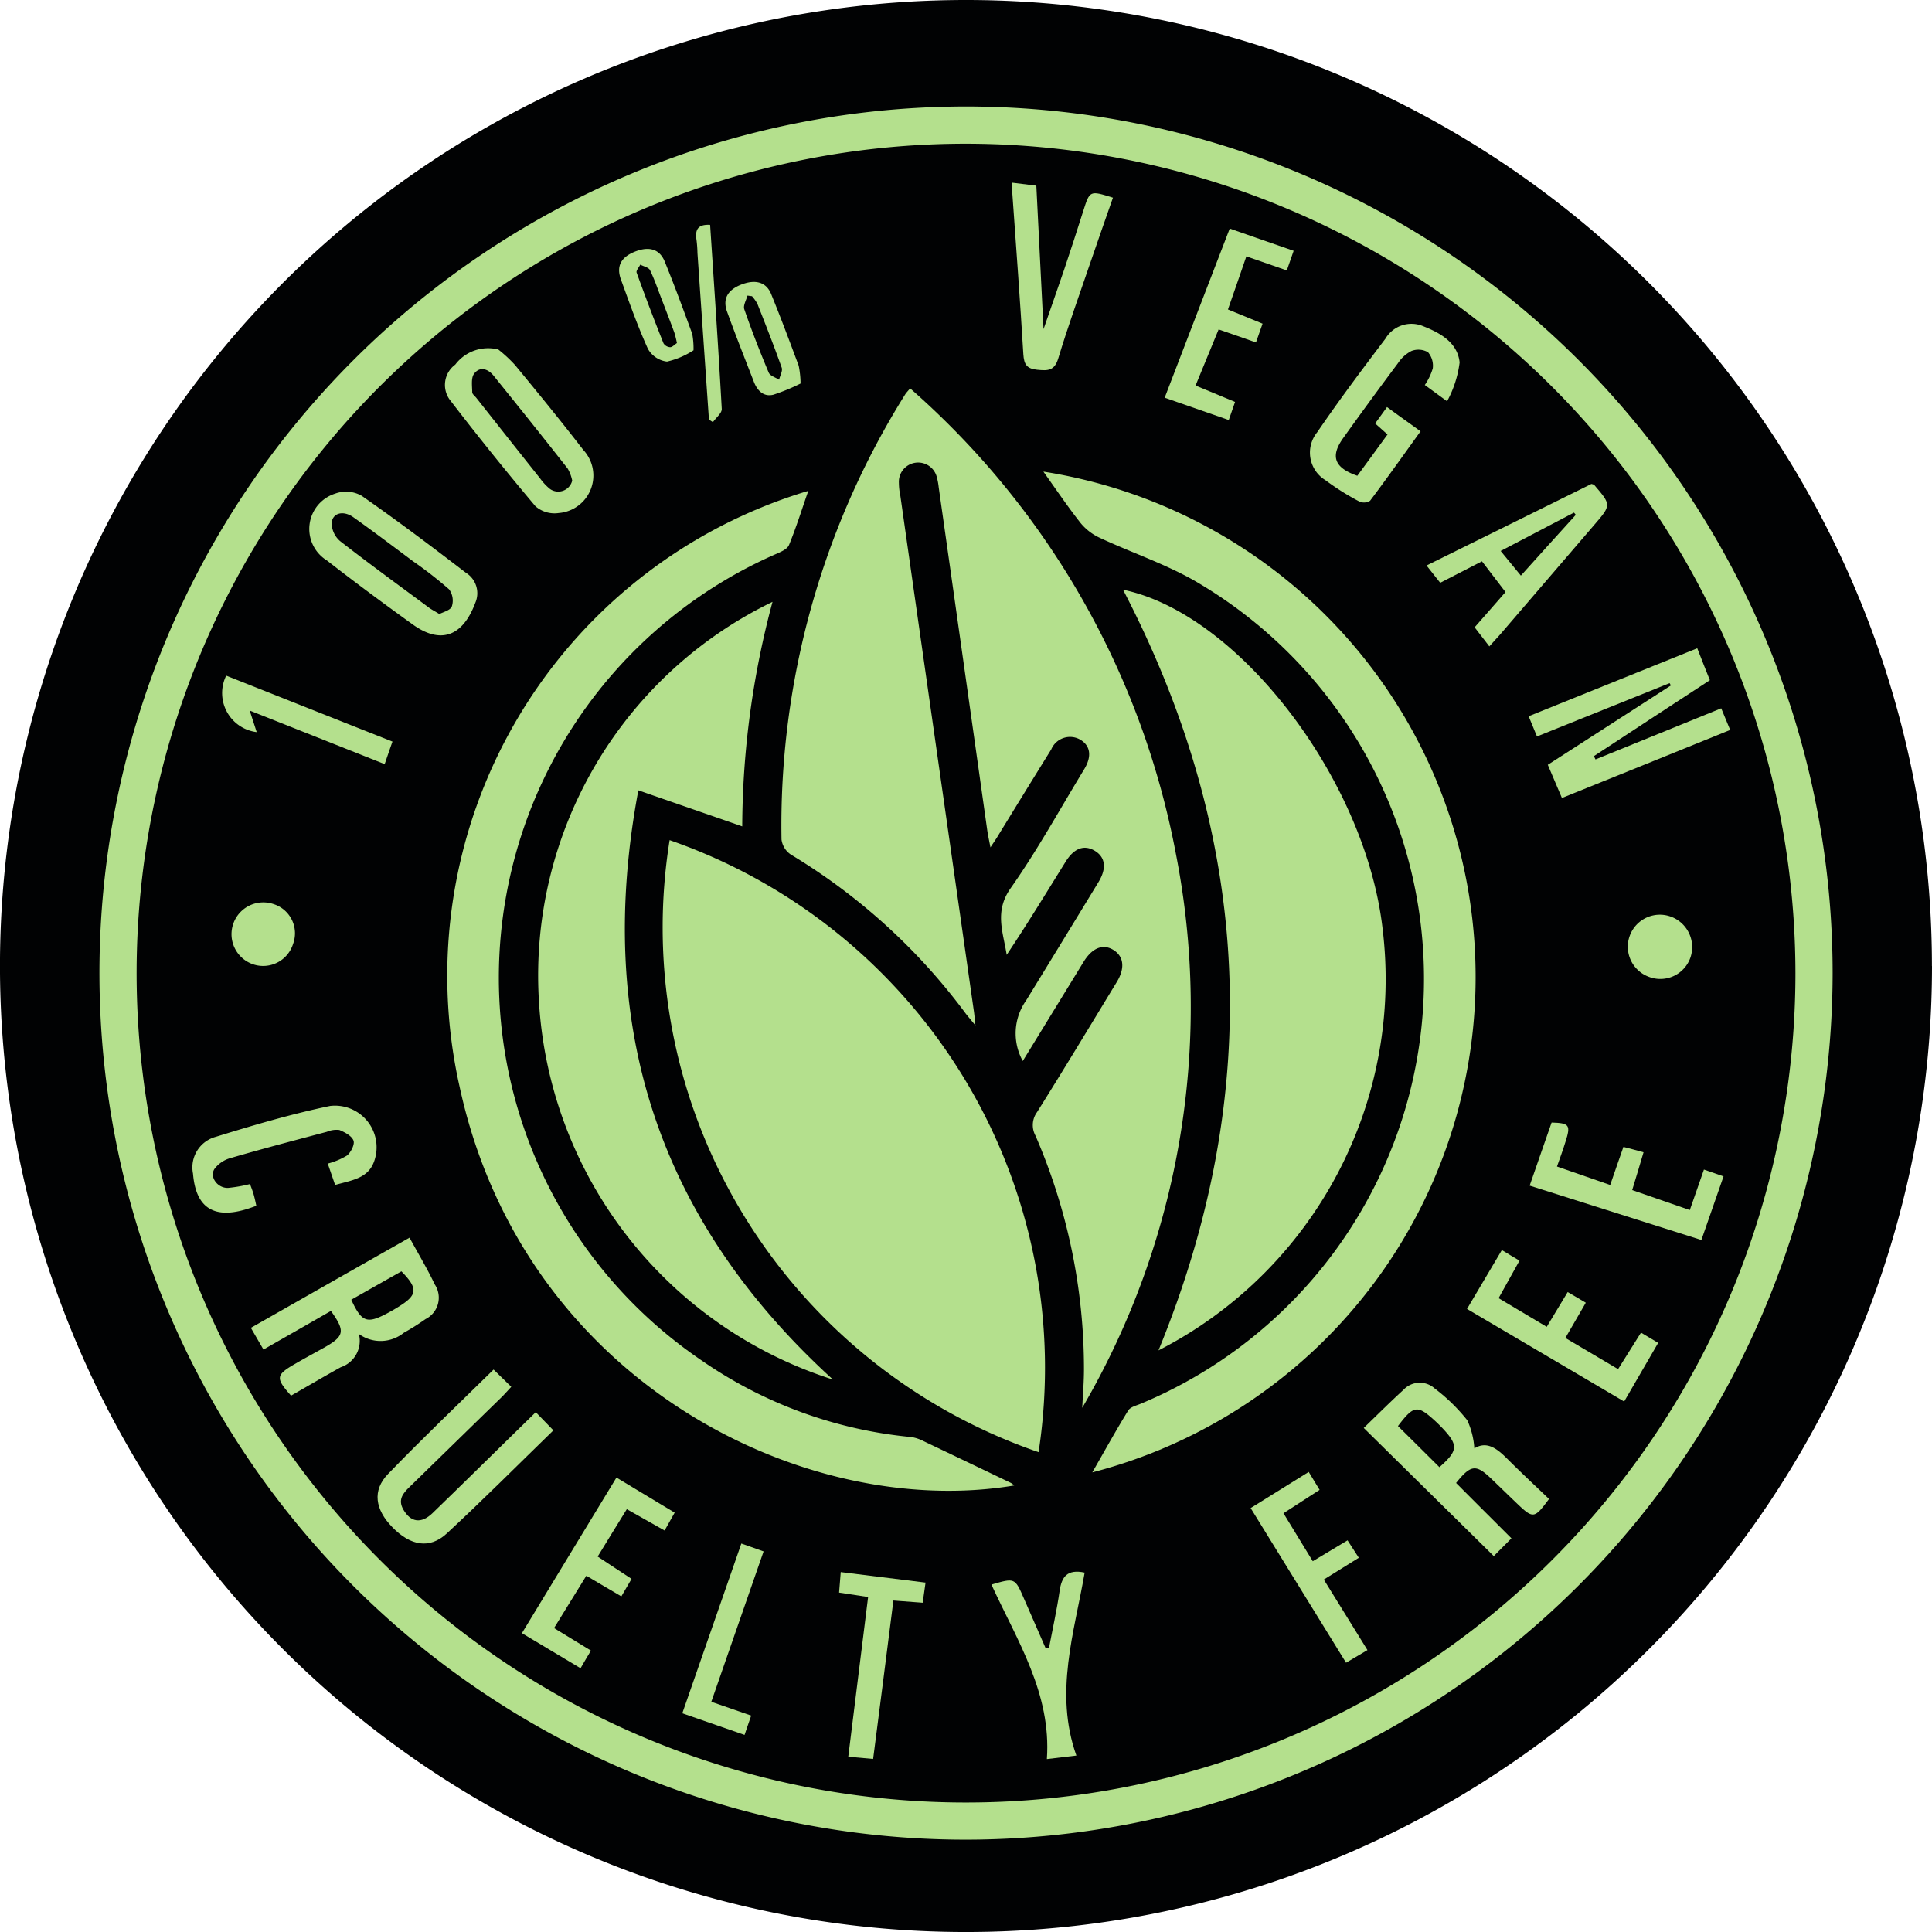
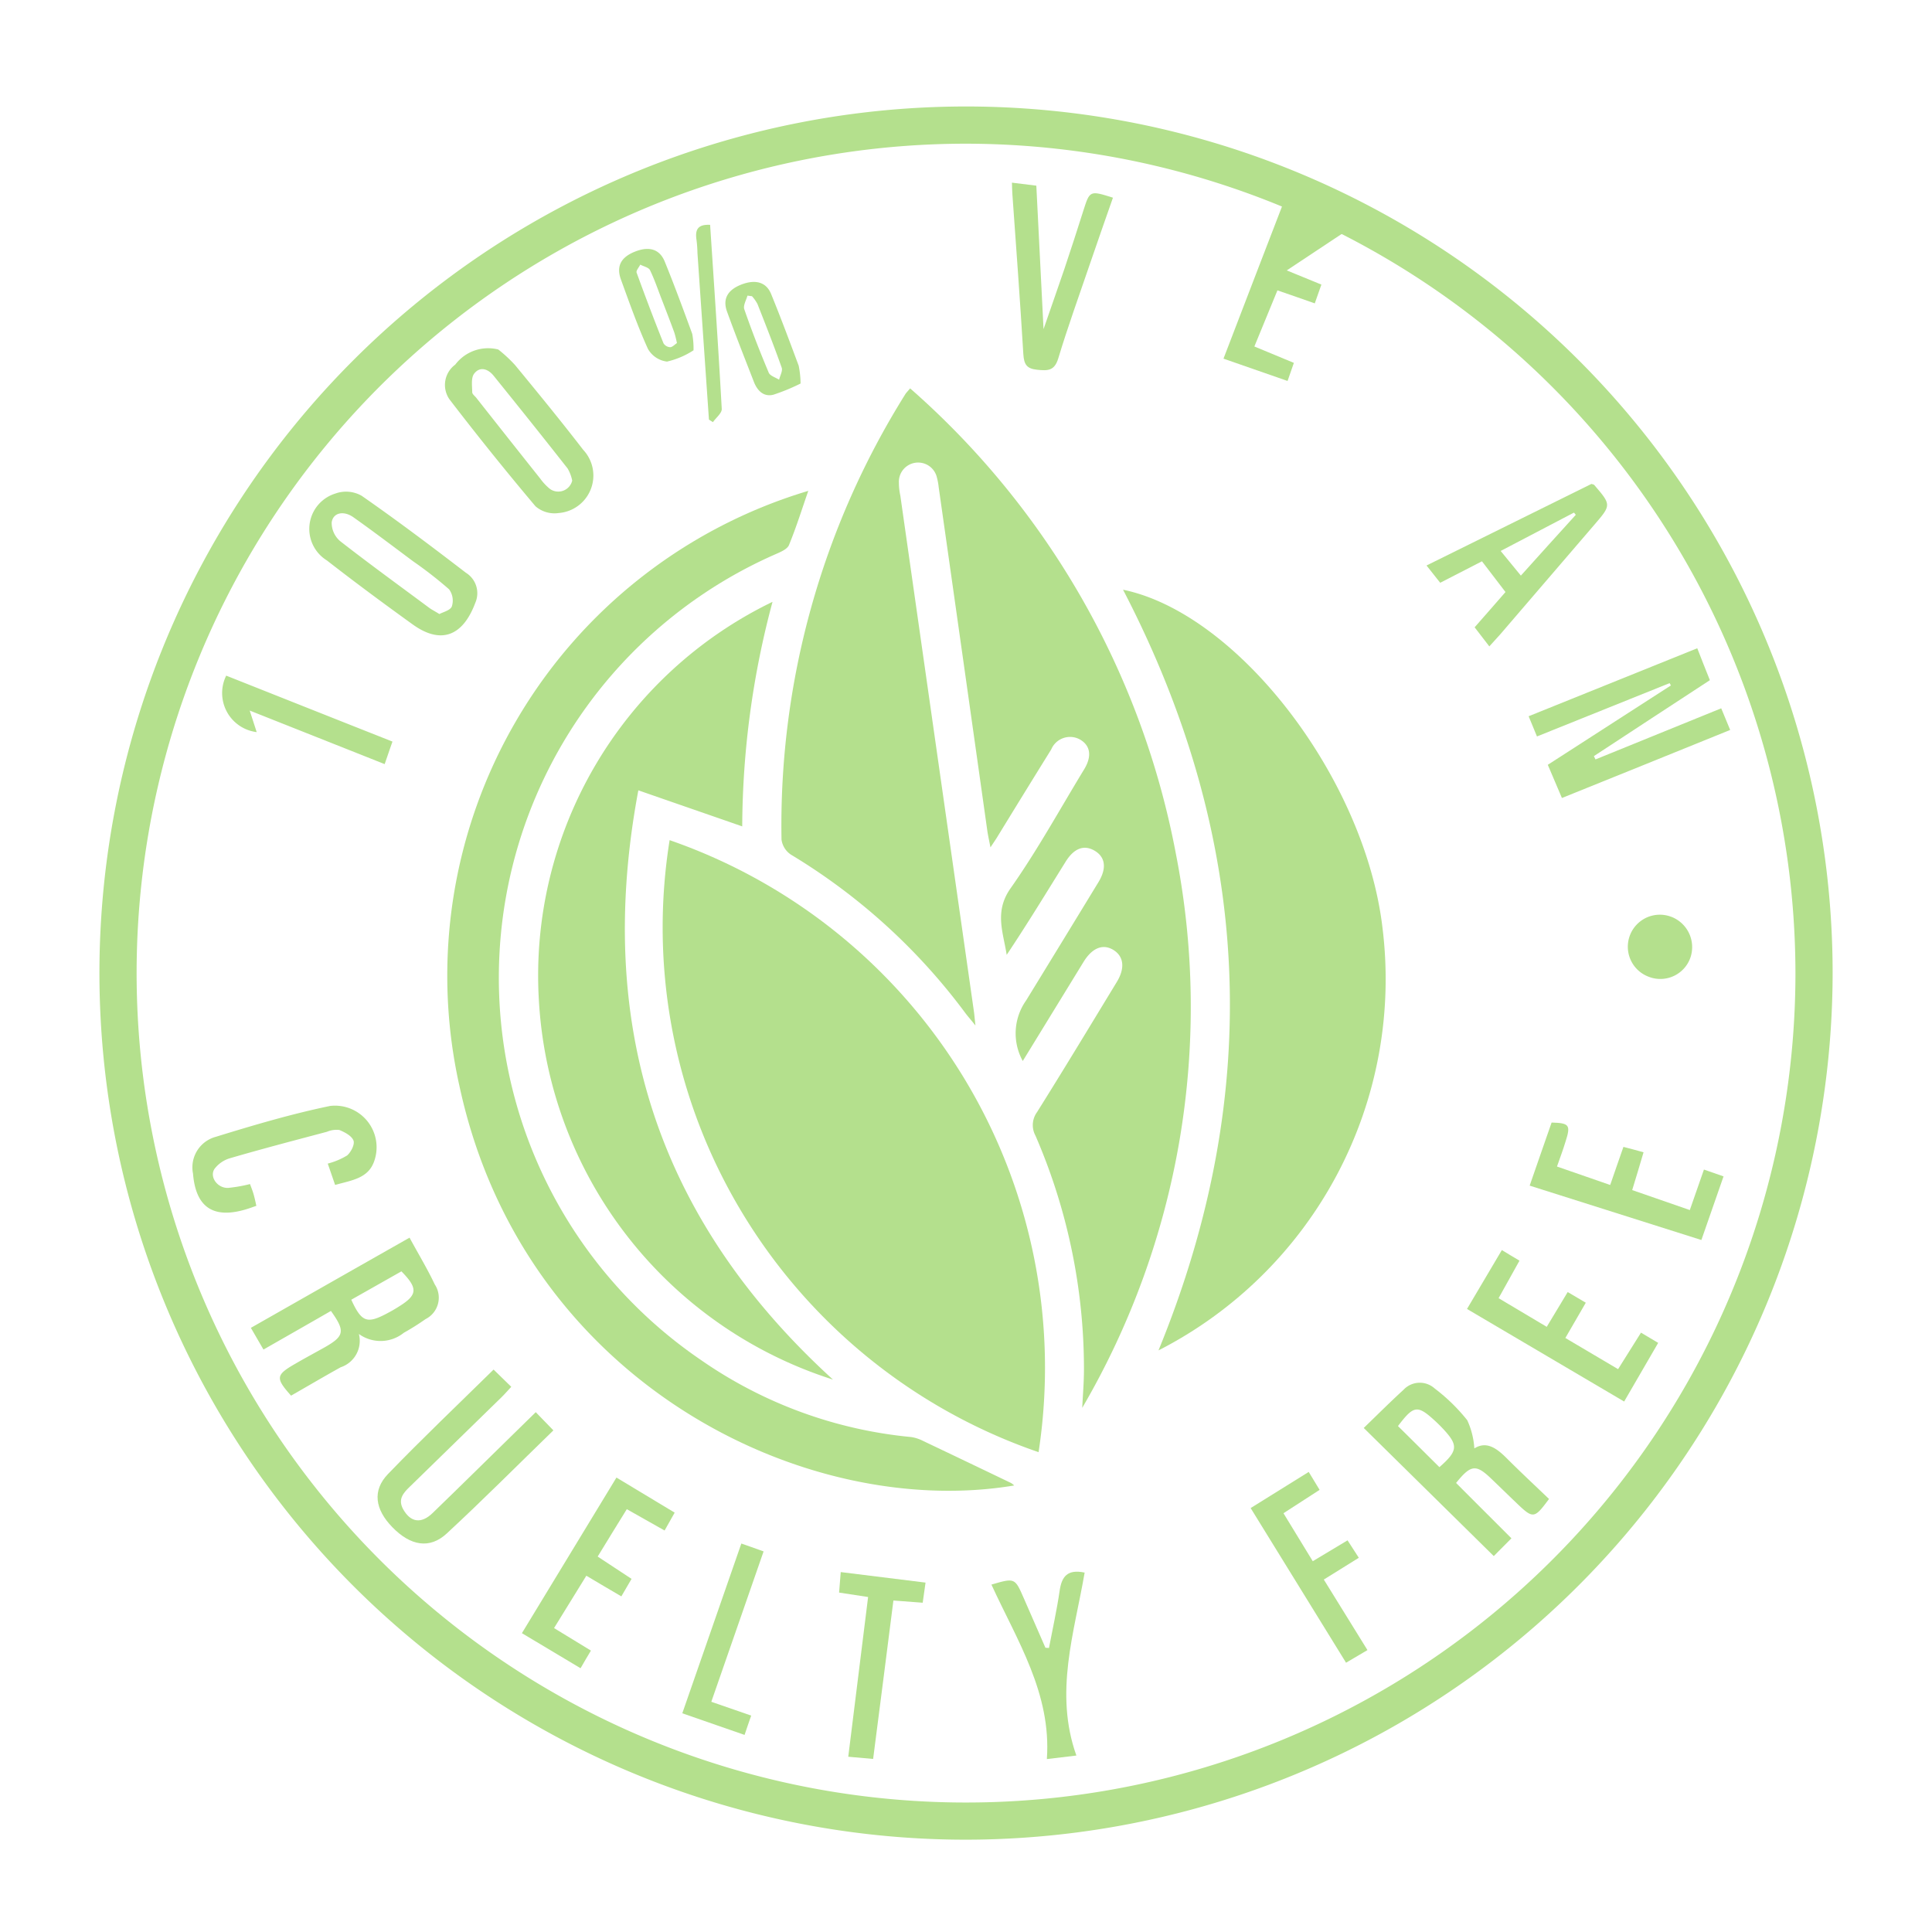
<svg xmlns="http://www.w3.org/2000/svg" id="Group_9" data-name="Group 9" width="87.647" height="87.651" viewBox="0 0 87.647 87.651">
-   <path id="Path_2223" data-name="Path 2223" d="M292.228,518.853A43.824,43.824,0,1,1,248.4,475.024a43.824,43.824,0,0,1,43.825,43.829" transform="translate(-204.581 -475.024)" fill="#010203" />
  <path id="Path_2224" data-name="Path 2224" d="M220.82,480.194A37.262,37.262,0,0,1,232.876,501.3a36.046,36.046,0,0,1-4.246,25.145c.027-.583.078-1.165.078-1.748a26.59,26.59,0,0,0-2.2-10.6,1,1,0,0,1,.068-1.063c1.23-1.959,2.423-3.939,3.626-5.916.385-.637.31-1.179-.191-1.465-.463-.262-.937-.065-1.322.562l-2.757,4.495a2.586,2.586,0,0,1,.15-2.743q1.646-2.683,3.281-5.367c.382-.624.32-1.131-.157-1.421s-.94-.14-1.332.494c-.876,1.407-1.738,2.825-2.672,4.222-.157-1.026-.572-1.963.181-3.026,1.22-1.731,2.239-3.595,3.339-5.4.354-.586.279-1.07-.194-1.343a.926.926,0,0,0-1.305.45q-1.247,2.009-2.484,4.031c-.065.1-.133.2-.273.412-.065-.334-.109-.535-.14-.736q-1.1-7.805-2.208-15.6a2.777,2.777,0,0,0-.082-.446.874.874,0,0,0-1.724.245,2.82,2.82,0,0,0,.065.579q1.671,11.721,3.343,23.434c.02.15.031.3.065.606-.2-.255-.334-.4-.453-.559a27.523,27.523,0,0,0-7.916-7.193.974.974,0,0,1-.429-.685,36.846,36.846,0,0,1,5.623-20.214c.034-.054.082-.1.208-.249" transform="translate(-179.533 -462.577)" fill="#b4e08d" />
  <path id="Path_2225" data-name="Path 2225" d="M230.445,513.974a25.319,25.319,0,0,1-14.067-11.947,25.017,25.017,0,0,1-2.672-15.818,25.334,25.334,0,0,1,16.738,27.765" transform="translate(-183.328 -448.095)" fill="#b4e08d" />
  <path id="Path_2226" data-name="Path 2226" d="M219.532,482.875c5.224,1.077,10.973,8.567,11.77,15.331a18.913,18.913,0,0,1-10.161,19.178c4.818-11.756,4.246-23.25-1.608-34.509" transform="translate(-168.585 -456.122)" fill="#b4e08d" />
  <path id="Path_2227" data-name="Path 2227" d="M226.909,481.559c-.283.808-.542,1.646-.876,2.457-.078.191-.385.317-.61.416A20.983,20.983,0,0,0,222.057,521a19.992,19.992,0,0,0,9.521,3.483,1.792,1.792,0,0,1,.549.181q1.988.946,3.973,1.9a.749.749,0,0,1,.15.116c-9.483,1.585-22.265-4.685-25.162-18.1a22.96,22.96,0,0,1,15.821-27.022" transform="translate(-190.24 -459.29)" fill="#b4e08d" />
  <path id="Path_2228" data-name="Path 2228" d="M225.111,518.321A19.185,19.185,0,0,1,211.774,501.1a18.831,18.831,0,0,1,10.6-18.06A39.8,39.8,0,0,0,221,493.227c-1.544-.538-3.06-1.06-4.713-1.636-1.98,10.55.818,19.43,8.826,26.729" transform="translate(-187.328 -455.737)" fill="#b4e08d" />
-   <path id="Path_2229" data-name="Path 2229" d="M218.473,481.3a23.212,23.212,0,0,1,2.215,45.4c.566-.985,1.077-1.912,1.632-2.811.1-.157.361-.218.559-.3a20.878,20.878,0,0,0,2.406-37.364c-1.346-.76-2.839-1.261-4.249-1.919a2.472,2.472,0,0,1-.879-.675c-.583-.739-1.111-1.523-1.683-2.324" transform="translate(-171.135 -459.904)" fill="#b4e08d" />
  <path id="Path_2230" data-name="Path 2230" d="M233.669,486.38c.14.341.252.617.406.981-2.539,1.029-5.053,2.048-7.633,3.087-.215-.5-.412-.975-.641-1.506,1.878-1.21,3.731-2.406,5.585-3.6l-.058-.105c-1.99.8-3.984,1.6-6.018,2.419-.136-.327-.245-.6-.378-.917,2.563-1.032,5.084-2.048,7.65-3.084.191.494.375.954.572,1.448-1.772,1.159-3.52,2.3-5.261,3.445l.072.15c1.878-.763,3.755-1.527,5.7-2.317" transform="translate(-155.584 -454.246)" fill="#b4e08d" />
  <path id="Path_2231" data-name="Path 2231" d="M227.751,496.412c.559-.351,1.022,0,1.476.453.627.627,1.274,1.23,1.912,1.84-.675.91-.716.913-1.5.16-.375-.358-.746-.722-1.121-1.08-.688-.661-.923-.644-1.595.194.811.814,1.632,1.632,2.511,2.511-.269.273-.521.521-.8.807l-5.9-5.813c.62-.6,1.2-1.179,1.8-1.728a1.01,1.01,0,0,1,1.421-.061,8.215,8.215,0,0,1,1.476,1.441,3.6,3.6,0,0,1,.32,1.274m-1.584.852c.845-.743.859-.992.17-1.734-.119-.126-.242-.249-.368-.365-.8-.733-.964-.712-1.683.235.617.606,1.237,1.227,1.881,1.864" transform="translate(-160.866 -430.703)" fill="#b4e08d" />
  <path id="Path_2232" data-name="Path 2232" d="M215.118,491.5c.409.753.814,1.421,1.145,2.123a1.085,1.085,0,0,1-.419,1.574,10.9,10.9,0,0,1-.985.62,1.679,1.679,0,0,1-2.038.054,1.262,1.262,0,0,1-.825,1.51c-.756.419-1.5.859-2.252,1.288-.712-.8-.7-.937.211-1.458.433-.252.872-.487,1.305-.729.906-.515.951-.736.293-1.656-.995.573-2,1.145-3.06,1.752-.194-.334-.361-.62-.572-.985,2.409-1.37,4.784-2.723,7.2-4.092m-2.644,2.818c.463,1.009.709,1.1,1.6.63.191-.1.382-.208.562-.324.845-.525.872-.821.112-1.595-.74.419-1.489.842-2.276,1.288" transform="translate(-196.54 -435.354)" fill="#b4e08d" />
  <path id="Path_2233" data-name="Path 2233" d="M214.871,493.258c.3.293.532.515.8.78-.157.167-.29.324-.436.467q-2.085,2.04-4.178,4.076c-.3.286-.535.576-.286,1.019.334.586.811.665,1.326.17,1.227-1.186,2.44-2.385,3.663-3.581.32-.317.647-.63,1.022-1,.269.28.515.532.8.825-1.643,1.595-3.21,3.172-4.839,4.679-.774.716-1.643.559-2.464-.283-.791-.811-.92-1.67-.2-2.416,1.544-1.6,3.155-3.132,4.788-4.737" transform="translate(-192.477 -431.124)" fill="#b4e08d" />
-   <path id="Path_2234" data-name="Path 2234" d="M228.243,482.857l-1.012-.74a2.7,2.7,0,0,0,.361-.753.943.943,0,0,0-.215-.733.879.879,0,0,0-.75-.058,1.618,1.618,0,0,0-.613.555q-1.263,1.687-2.488,3.4c-.59.828-.4,1.346.644,1.707.446-.607.9-1.23,1.37-1.874-.194-.17-.351-.313-.562-.5.174-.235.341-.47.538-.743.511.375.978.705,1.523,1.1-.774,1.07-1.516,2.123-2.29,3.149a.513.513,0,0,1-.491.034,11.6,11.6,0,0,1-1.533-.964,1.464,1.464,0,0,1-.375-2.177c.988-1.448,2.038-2.849,3.094-4.243a1.371,1.371,0,0,1,1.649-.593c.8.31,1.622.743,1.717,1.67a4.957,4.957,0,0,1-.569,1.762" transform="translate(-162.593 -464.651)" fill="#b4e08d" />
  <path id="Path_2235" data-name="Path 2235" d="M212.931,479.728a6.339,6.339,0,0,1,.763.709c1.043,1.268,2.085,2.539,3.087,3.84a1.706,1.706,0,0,1-1.111,2.869,1.316,1.316,0,0,1-1.053-.307q-2-2.372-3.895-4.842a1.143,1.143,0,0,1,.256-1.584,1.867,1.867,0,0,1,1.953-.685m3.353,5.95a1.747,1.747,0,0,0-.208-.552c-1.107-1.411-2.232-2.815-3.36-4.212-.256-.313-.62-.429-.879-.092-.15.191-.092.559-.089.845,0,.085.123.174.187.256q1.446,1.835,2.9,3.663a2.422,2.422,0,0,0,.443.47.651.651,0,0,0,1.005-.378" transform="translate(-190.325 -463.872)" fill="#b4e08d" />
  <path id="Path_2236" data-name="Path 2236" d="M216.23,486.615c-.579,1.55-1.591,1.884-2.845.978-1.312-.944-2.614-1.908-3.888-2.9a1.68,1.68,0,0,1,.378-3.033,1.431,1.431,0,0,1,1.2.1c1.608,1.118,3.176,2.3,4.73,3.493a1.09,1.09,0,0,1,.423,1.366m-1.632.508c.16-.089.5-.167.569-.348a.863.863,0,0,0-.126-.777,18.5,18.5,0,0,0-1.632-1.271c-.9-.671-1.792-1.349-2.712-2-.45-.314-.923-.2-.981.239a1.094,1.094,0,0,0,.382.845c1.329,1.036,2.692,2.024,4.045,3.029.106.078.221.133.457.279" transform="translate(-194.667 -459.268)" fill="#b4e08d" />
  <path id="Path_2237" data-name="Path 2237" d="M226.425,488.839c-.242-.313-.45-.583-.671-.872.474-.535.906-1.036,1.4-1.6-.348-.457-.7-.91-1.067-1.394-.637.331-1.247.641-1.895.974-.228-.29-.436-.555-.62-.784,2.515-1.244,5-2.474,7.48-3.7.055.017.1.021.129.048.777.906.777.906,0,1.809q-2.126,2.479-4.26,4.961c-.153.174-.317.348-.5.552m3.922-5.97-.082-.1c-1.094.573-2.184,1.141-3.326,1.741.334.4.6.74.917,1.118.862-.961,1.677-1.86,2.491-2.757" transform="translate(-158.856 -459.509)" fill="#b4e08d" />
  <path id="Path_2238" data-name="Path 2238" d="M218.055,477.456l1.1.136c.109,2.147.215,4.266.327,6.509.344-1,.651-1.861.944-2.726s.579-1.762.862-2.648c.293-.92.293-.92,1.343-.59-.348,1-.7,1.99-1.039,2.988-.487,1.431-1.005,2.856-1.441,4.3-.174.579-.487.566-.961.518s-.593-.245-.624-.7c-.146-2.433-.327-4.866-.5-7.3-.01-.143-.01-.286-.017-.494" transform="translate(-172.141 -469.169)" fill="#b4e08d" />
  <path id="Path_2239" data-name="Path 2239" d="M213.273,492.385a3.273,3.273,0,0,0,.876-.368c.174-.15.354-.5.29-.675-.082-.215-.392-.378-.641-.481a1.1,1.1,0,0,0-.566.082c-1.462.388-2.924.77-4.375,1.193a1.361,1.361,0,0,0-.722.487c-.245.365.136.886.617.865a6.655,6.655,0,0,0,.992-.174c.055.153.119.307.164.467s.082.327.123.521c-.187.065-.344.123-.508.17-1.458.423-2.242-.116-2.365-1.632a1.436,1.436,0,0,1,1.036-1.67c1.711-.528,3.438-1.039,5.186-1.4a1.888,1.888,0,0,1,2,2.5c-.269.787-1.009.869-1.775,1.084-.109-.313-.218-.634-.334-.968" transform="translate(-198.402 -439.598)" fill="#b4e08d" />
  <path id="Path_2240" data-name="Path 2240" d="M226.185,491.962c.859.3,1.612.562,2.416.838.2-.589.392-1.125.6-1.728.314.078.569.15.913.245-.174.586-.337,1.138-.515,1.714l2.614.906c.221-.63.423-1.213.641-1.837.3.106.569.2.889.31-.331.961-.658,1.891-1.005,2.886l-7.79-2.467c.341-.992.668-1.918.995-2.862.808.024.876.109.63.872-.112.371-.249.733-.385,1.121" transform="translate(-155.553 -439.042)" fill="#b4e08d" />
-   <path id="Path_2241" data-name="Path 2241" d="M225.624,479.965c-.613-.211-1.179-.409-1.833-.637-.273.791-.538,1.568-.835,2.409l1.571.644c-.109.307-.2.562-.3.852-.559-.2-1.084-.378-1.694-.59-.341.831-.682,1.656-1.046,2.546.62.255,1.189.494,1.792.743-.1.293-.191.549-.286.821-.944-.327-1.874-.654-2.907-1.012.992-2.59,1.966-5.118,2.951-7.674.968.341,1.919.668,2.9,1.009-.112.324-.2.576-.31.889" transform="translate(-167.249 -467.698)" fill="#b4e08d" />
+   <path id="Path_2241" data-name="Path 2241" d="M225.624,479.965l1.571.644c-.109.307-.2.562-.3.852-.559-.2-1.084-.378-1.694-.59-.341.831-.682,1.656-1.046,2.546.62.255,1.189.494,1.792.743-.1.293-.191.549-.286.821-.944-.327-1.874-.654-2.907-1.012.992-2.59,1.966-5.118,2.951-7.674.968.341,1.919.668,2.9,1.009-.112.324-.2.576-.31.889" transform="translate(-167.249 -467.698)" fill="#b4e08d" />
  <path id="Path_2242" data-name="Path 2242" d="M225.543,493.85c.736.436,1.435.855,2.184,1.3.317-.521.61-1.012.951-1.578.266.157.511.3.821.484-.31.532-.593,1.029-.927,1.6.784.467,1.55.917,2.392,1.414.351-.559.688-1.094,1.039-1.656.259.15.477.283.78.464-.515.889-1.016,1.755-1.544,2.661-2.4-1.411-4.726-2.787-7.129-4.2.532-.9,1.039-1.762,1.581-2.672.286.174.515.314.8.481-.317.572-.617,1.107-.947,1.7" transform="translate(-157.558 -434.957)" fill="#b4e08d" />
  <path id="Path_2243" data-name="Path 2243" d="M215.819,494.695c.924.555,1.752,1.056,2.641,1.591-.153.273-.29.508-.457.811-.569-.317-1.1-.624-1.714-.968-.433.7-.859,1.39-1.322,2.15l1.537,1.012c-.153.262-.29.5-.463.794-.532-.313-1.026-.6-1.588-.937-.484.787-.954,1.55-1.465,2.375l1.673,1.022c-.16.269-.3.5-.47.8-.889-.532-1.734-1.036-2.661-1.591,1.431-2.355,2.839-4.668,4.29-7.061" transform="translate(-187.853 -427.664)" fill="#b4e08d" />
  <path id="Path_2244" data-name="Path 2244" d="M220.39,499.41c.164-.862.358-1.724.484-2.593.092-.637.344-.995,1.135-.828-.467,2.723-1.39,5.445-.375,8.3-.484.061-.818.1-1.339.16.211-2.985-1.353-5.381-2.515-7.916,1.063-.31,1.063-.31,1.469.62q.491,1.119.981,2.246l.16.01" transform="translate(-172.803 -424.647)" fill="#b4e08d" />
  <path id="Path_2245" data-name="Path 2245" d="M223.865,494.62c.191.32.324.538.494.814-.545.351-1.063.685-1.639,1.06.443.729.876,1.441,1.329,2.177.545-.324,1.039-.624,1.578-.947.17.262.32.5.511.791-.525.324-1.026.637-1.588.988.664,1.073,1.305,2.113,1.98,3.2-.334.2-.624.368-.971.573-1.448-2.344-2.873-4.655-4.328-7.016.9-.559,1.755-1.094,2.634-1.639" transform="translate(-164.494 -427.845)" fill="#b4e08d" />
  <path id="Path_2246" data-name="Path 2246" d="M217.064,497.082c-.457-.072-.855-.129-1.312-.2.024-.29.044-.562.075-.93,1.274.16,2.525.313,3.847.477-.048.32-.085.59-.129.913-.436-.034-.835-.061-1.329-.1-.3,2.385-.607,4.747-.92,7.187-.365-.034-.716-.065-1.128-.1.3-2.436.6-4.825.9-7.245" transform="translate(-177.686 -424.633)" fill="#b4e08d" />
  <path id="Path_2247" data-name="Path 2247" d="M216.342,495.573c.283.1.579.2,1.012.358-.791,2.269-1.568,4.515-2.372,6.822.675.235,1.217.422,1.809.627-.109.32-.2.569-.3.876-.91-.317-1.82-.634-2.825-.981.883-2.539,1.769-5.081,2.678-7.7" transform="translate(-182.713 -425.55)" fill="#b4e08d" />
  <path id="Path_2248" data-name="Path 2248" d="M215.288,487.011c-.126.354-.228.658-.354,1.022-2.034-.807-4.031-1.6-6.123-2.43.126.388.221.678.317.978a1.785,1.785,0,0,1-1.383-2.562c2.5.992,5.009,1.99,7.544,2.992" transform="translate(-197.483 -453.368)" fill="#b4e08d" />
  <path id="Path_2249" data-name="Path 2249" d="M217.648,483.384a9.03,9.03,0,0,1-1.234.508c-.44.109-.726-.181-.883-.583-.412-1.063-.835-2.126-1.223-3.2-.2-.566.034-.968.641-1.21.641-.252,1.138-.126,1.363.422.44,1.077.845,2.164,1.251,3.254a4.192,4.192,0,0,1,.085.8m-2.208-3.953c-.068-.007-.136-.017-.2-.027-.055.2-.2.446-.147.613.337.975.712,1.935,1.111,2.883.061.146.307.215.47.32.044-.184.17-.4.119-.545-.344-.971-.722-1.932-1.1-2.89a1.759,1.759,0,0,0-.249-.354" transform="translate(-181.33 -465.985)" fill="#b4e08d" />
  <path id="Path_2250" data-name="Path 2250" d="M216.2,482.938a3.715,3.715,0,0,1-1.2.511,1.152,1.152,0,0,1-.866-.579c-.463-1.022-.838-2.085-1.223-3.142-.221-.607,0-1.015.637-1.268s1.121-.119,1.353.46c.44,1.08.842,2.174,1.244,3.271a3.634,3.634,0,0,1,.058.746m-.753-.33a4.768,4.768,0,0,0-.116-.47c-.177-.487-.365-.968-.552-1.455-.181-.46-.337-.934-.552-1.38-.061-.126-.29-.17-.443-.252-.058.123-.2.276-.164.365q.583,1.615,1.22,3.207a.382.382,0,0,0,.3.174c.1,0,.2-.116.307-.187" transform="translate(-184.741 -467.045)" fill="#b4e08d" />
  <path id="Path_2251" data-name="Path 2251" d="M228.208,487.292a1.472,1.472,0,0,1,.872,1.85,1.445,1.445,0,0,1-1.9.869,1.453,1.453,0,0,1,1.026-2.719" transform="translate(-152.392 -445.702)" fill="#b4e08d" />
-   <path id="Path_2252" data-name="Path 2252" d="M209.564,487.113a1.39,1.39,0,0,1,.886,1.816,1.422,1.422,0,0,1-1.809.917,1.442,1.442,0,0,1,.923-2.733" transform="translate(-197.157 -446.099)" fill="#b4e08d" />
  <path id="Path_2253" data-name="Path 2253" d="M214.485,478.019c.184,2.8.375,5.575.528,8.352.01.191-.262.4-.4.6-.058-.037-.119-.075-.181-.116q-.261-3.772-.521-7.555a5.538,5.538,0,0,0-.041-.579c-.068-.429.01-.736.617-.7" transform="translate(-182.27 -467.82)" fill="#b4e08d" />
  <path id="Path_2254" data-name="Path 2254" d="M245.221,555.069a39.314,39.314,0,1,1,39.314-39.313,39.361,39.361,0,0,1-39.314,39.313m0-76.94a37.627,37.627,0,1,0,37.627,37.627,37.67,37.67,0,0,0-37.627-37.627" transform="translate(-201.396 -471.61)" fill="#b4e08d" />
</svg>